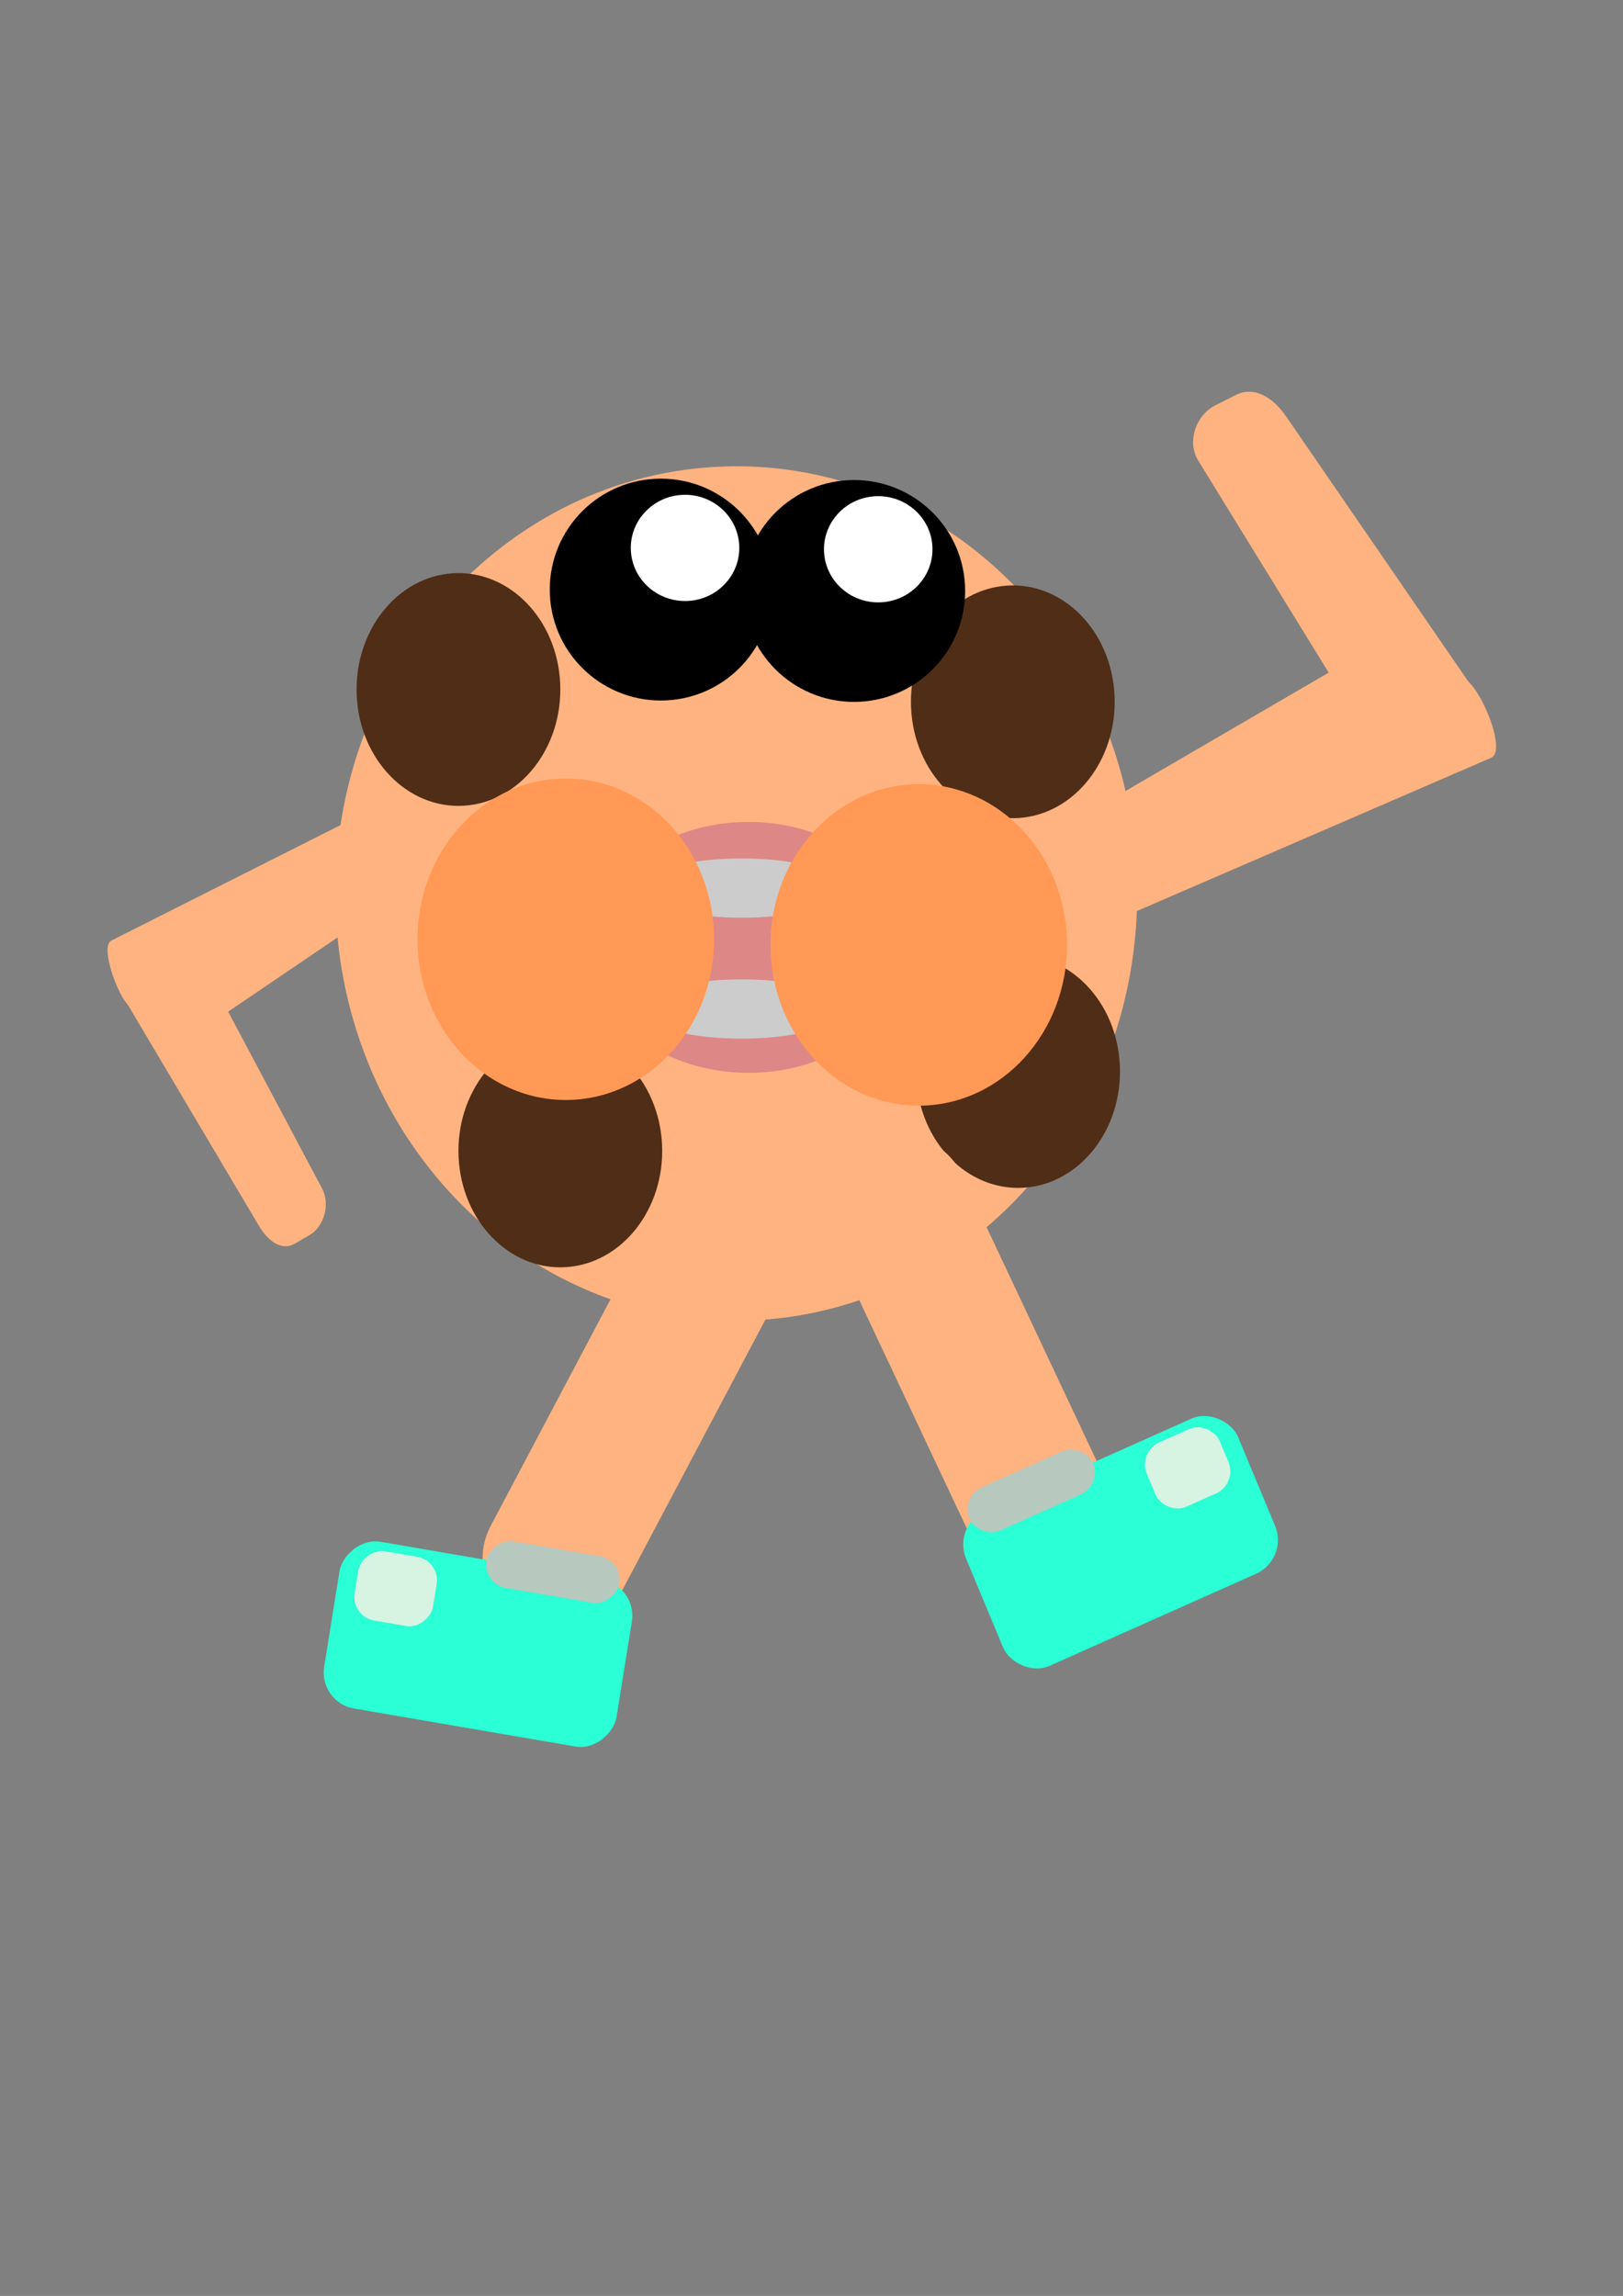
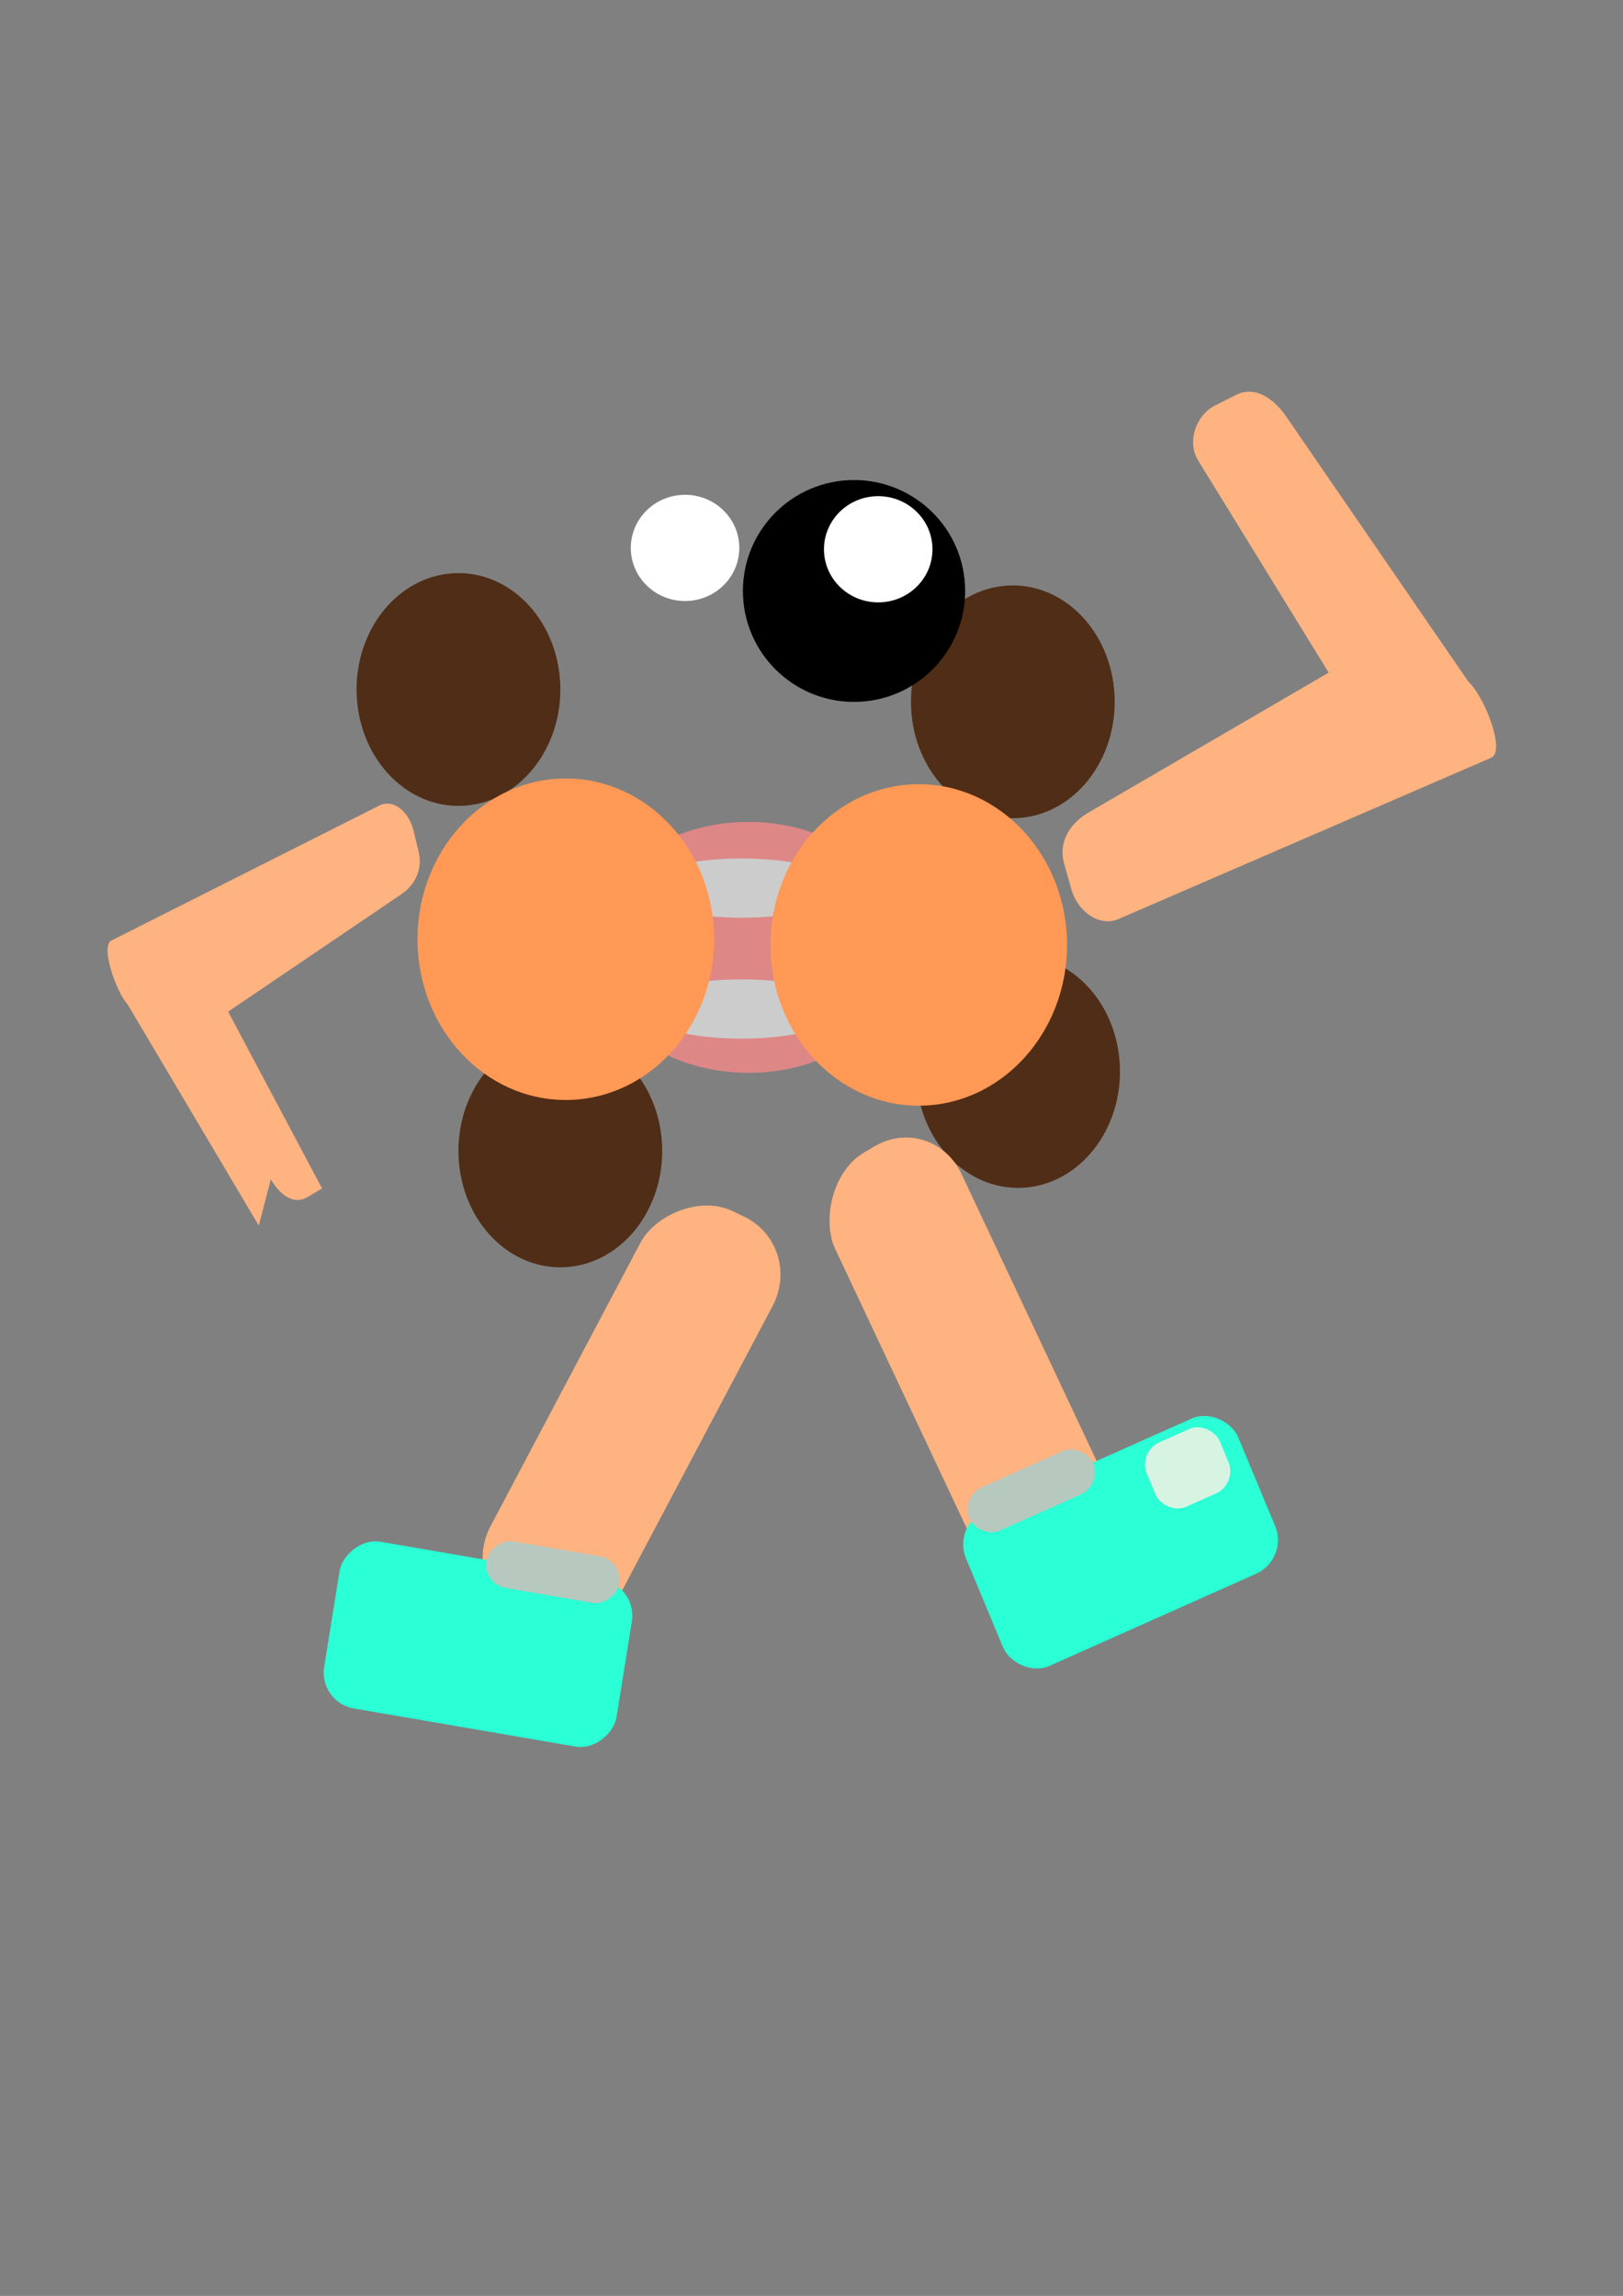
<svg xmlns="http://www.w3.org/2000/svg" id="svg2" viewBox="0 0 744.09 1052.4" version="1.1">
  <rect x="0" y="0" width="744.09" height="1052.4" fill="#808080" stroke="none" />
  <g id="layer1">
    <g id="g4386" transform="matrix(.461 0 0 .477 656.02 146.09)">
      <g id="g4324" transform="translate(63.158 -128.95)">
-         <path id="path4013" d="m-355.81 659.73c11.575 226.41-157.29 419.62-377.17 431.54-219.88 11.919-407.52-161.96-419.09-388.38-11.575-226.41 157.29-419.62 377.17-431.54 219.84-11.917 407.46 161.9 419.09 388.27" fill="#ffb380" />
        <path id="path4015" d="m-813.3 518.85c2.942 61.683-39.972 114.32-95.849 117.57-55.878 3.247-103.56-44.125-106.5-105.81-2.942-61.683 39.972-114.32 95.849-117.57 55.867-3.247 103.54 44.108 106.5 105.78" fill="#502d16" transform="translate(-115.79 -39.474)" />
        <path id="path4015-1" d="m-813.3 518.85c2.942 61.683-39.972 114.32-95.849 117.57-55.878 3.247-103.56-44.125-106.5-105.81-2.942-61.683 39.972-114.32 95.849-117.57 55.867-3.247 103.54 44.108 106.5 105.78" fill="#502d16" transform="translate(440.79 327.63)" />
        <path id="path4015-1-7" d="m-813.3 518.85c2.942 61.683-39.972 114.32-95.849 117.57-55.878 3.247-103.56-44.125-106.5-105.81-2.942-61.683 39.972-114.32 95.849-117.57 55.867-3.247 103.54 44.108 106.5 105.78" fill="#502d16" transform="translate(-14.474 403.95)" />
        <path id="path4015-1-7-7" d="m-813.3 518.85c2.942 61.683-39.972 114.32-95.849 117.57-55.878 3.247-103.56-44.125-106.5-105.81-2.942-61.683 39.972-114.32 95.849-117.57 55.867-3.247 103.54 44.108 106.5 105.78" fill="#502d16" transform="translate(435.53 -27.632)" />
        <g id="g4128" transform="matrix(.869 0 0 .833 -734.88 233.52)">
          <path id="path4080" fill="#de8787" d="m173.43 592.12c5.28 79.83-71.63 147.95-171.78 152.15-100.14 4.2-185.6-57.11-190.87-136.93-5.27-79.83 71.63-147.94 171.78-152.15 100.13-4.2 185.57 57.08 190.87 136.89" />
          <path id="path4088" fill="#ccc" d="m99.84 529.51c3.36 18.87-45.682 34.97-109.54 35.96-63.863 1-118.36-13.49-121.72-32.36-3.362-18.868 45.682-34.968 109.54-35.962 63.848-0.993 118.34 13.492 121.71 32.356" />
          <path id="path4088-3" fill="#ccc" transform="translate(2.1053e-7 139.47)" d="m99.84 529.51c3.36 18.87-45.682 34.97-109.54 35.96-63.863 1-118.36-13.49-121.72-32.36-3.362-18.868 45.682-34.968 109.54-35.962 63.848-0.993 118.34 13.492 121.71 32.356" />
          <path id="path4108" d="m2.417 571.91c4.508 126.27-61.255 234.02-146.89 240.67-85.631 6.647-158.7-90.326-163.21-216.59-4.508-126.27 61.255-234.02 146.89-240.67 85.615-6.646 158.68 90.291 163.21 216.53" fill="#f95" transform="matrix(1.093 0 0 .81 -50.246 117.32)" />
          <path id="path4108-7" d="m2.417 571.91c4.508 126.27-61.255 234.02-146.89 240.67-85.631 6.647-158.7-90.326-163.21-216.59-4.508-126.27 61.255-234.02 146.89-240.67 85.615-6.646 158.68 90.291 163.21 216.53" fill="#f95" transform="matrix(1.093 0 0 .81 353.7 123.9)" />
        </g>
        <g id="g4139" transform="matrix(.494 0 0 .491 -668.05 51.529)">
          <path id="path4135" d="m286.53 679.11c6.5 119.73-88.25 221.91-211.61 228.22-123.37 6.3-228.64-85.66-235.14-205.4-6.49-119.73 88.252-221.91 211.62-228.21 123.34-6.302 228.61 85.621 235.13 205.33" />
          <path id="path4137" fill="#fff" d="m220.9 603.48c3.17 57.33-43.08 106.25-103.32 109.26-60.229 3.02-111.63-41.01-114.8-98.33-3.168-57.33 43.089-106.25 103.32-109.27 60.221-3.017 111.61 40.994 114.8 98.312" />
        </g>
        <g id="g4139-0" transform="matrix(.494 0 0 .491 -860.16 50.213)">
-           <path id="path4135-3" d="m286.53 679.11c6.5 119.73-88.25 221.91-211.61 228.22-123.37 6.3-228.64-85.66-235.14-205.4-6.49-119.73 88.252-221.91 211.62-228.21 123.34-6.302 228.61 85.621 235.13 205.33" />
          <path id="path4137-4" fill="#fff" d="m220.9 603.48c3.17 57.33-43.08 106.25-103.32 109.26-60.229 3.02-111.63-41.01-114.8-98.33-3.168-57.33 43.089-106.25 103.32-109.27 60.221-3.017 111.61 40.994 114.8 98.312" />
        </g>
        <rect id="rect4174" transform="matrix(-.869 .496 .438 .899 0 0)" ry="66.227" height="443.04" width="144.73" y="498.2" x="894.25" fill="#ffb380" />
        <g id="g4184" transform="translate(-694.74 678.95)">
          <g id="g4189" transform="matrix(.492 -.212 .207 .48 24.755 373.94)">
            <rect id="rect4178" ry="66.227" height="310.53" width="550" y="512.89" x="50" fill="#2affd5" />
            <rect id="rect4180" ry="43.421" height="86.842" width="250" y="470.78" x="84.211" fill="#b7c8be" />
            <rect id="rect4182" ry="43.421" height="128.95" width="147.37" y="528.68" x="418.42" fill="#d7f4e3" />
          </g>
        </g>
        <rect id="rect4174-3" transform="matrix(-.907 -.422 -.48 .877 0 0)" ry="66.227" height="443.04" width="144.73" y="1216.9" x="112.48" fill="#ffb380" />
        <g id="g4296" fill="#ffb380" transform="matrix(.536 -.156 .172 .589 -453.54 192.73)">
          <path id="rect4269" d="m-120.61 665.52 520.17-110.53c35.889-7.626 70.245 150.23 100.44 129.39l73.684-50.876c30.192-20.846 57.111 128.26 20.615 132.02l-714.91 73.684c-36.497 3.762-66.227-29.537-66.227-66.227v-41.23c0-36.69 30.339-58.602 66.227-66.227z" />
          <path id="rect4269-1" d="m408.63 159.53 189.6 496.84c13.081 34.279-268.66 87.591-231.97 87.015l78.034-1.225c36.685-0.576-18.74 33.857-29.913-1.09l-177.35-554.7c-11.173-34.947 18.945-69.997 55.194-75.668l40.734-6.373c36.249-5.671 62.587 20.916 75.668 55.194z" />
        </g>
        <g id="g4296-5" fill="#ffb380" transform="matrix(-.386 .131 -.124 -.492 -1051.3 1025.4)">
          <path id="rect4269-0" d="m-120.61 665.52 520.17-110.53c35.889-7.626 70.245 150.23 100.44 129.39l73.684-50.876c30.192-20.846 57.111 128.26 20.615 132.02l-714.91 73.684c-36.497 3.762-66.227-29.537-66.227-66.227v-41.23c0-36.69 30.339-58.602 66.227-66.227z" />
-           <path id="rect4269-1-9" d="m408.63 159.53 189.6 496.84c13.081 34.279-268.66 87.591-231.97 87.015l78.034-1.225c36.685-0.576-18.74 33.857-29.913-1.09l-177.35-554.7c-11.173-34.947 18.945-69.997 55.194-75.668l40.734-6.373c36.249-5.671 62.587 20.916 75.668 55.194z" />
+           <path id="rect4269-1-9" d="m408.63 159.53 189.6 496.84c13.081 34.279-268.66 87.591-231.97 87.015l78.034-1.225c36.685-0.576-18.74 33.857-29.913-1.09l-177.35-554.7l40.734-6.373c36.249-5.671 62.587 20.916 75.668 55.194z" />
        </g>
      </g>
      <g id="g4184-4-8" transform="matrix(-.971 .24 .24 .971 -784.23 588.6)">
        <g id="g4189-5-5" transform="matrix(.492 -.212 .207 .48 24.755 373.94)">
          <rect id="rect4178-7-1" ry="66.227" height="310.53" width="550" y="512.89" x="50" fill="#2affd5" />
          <rect id="rect4180-2-5" ry="43.421" height="86.842" width="250" y="470.78" x="84.211" fill="#b7c8be" />
-           <rect id="rect4182-5-5" ry="43.421" height="128.95" width="147.37" y="528.68" x="418.42" fill="#d7f4e3" />
        </g>
      </g>
    </g>
  </g>
</svg>